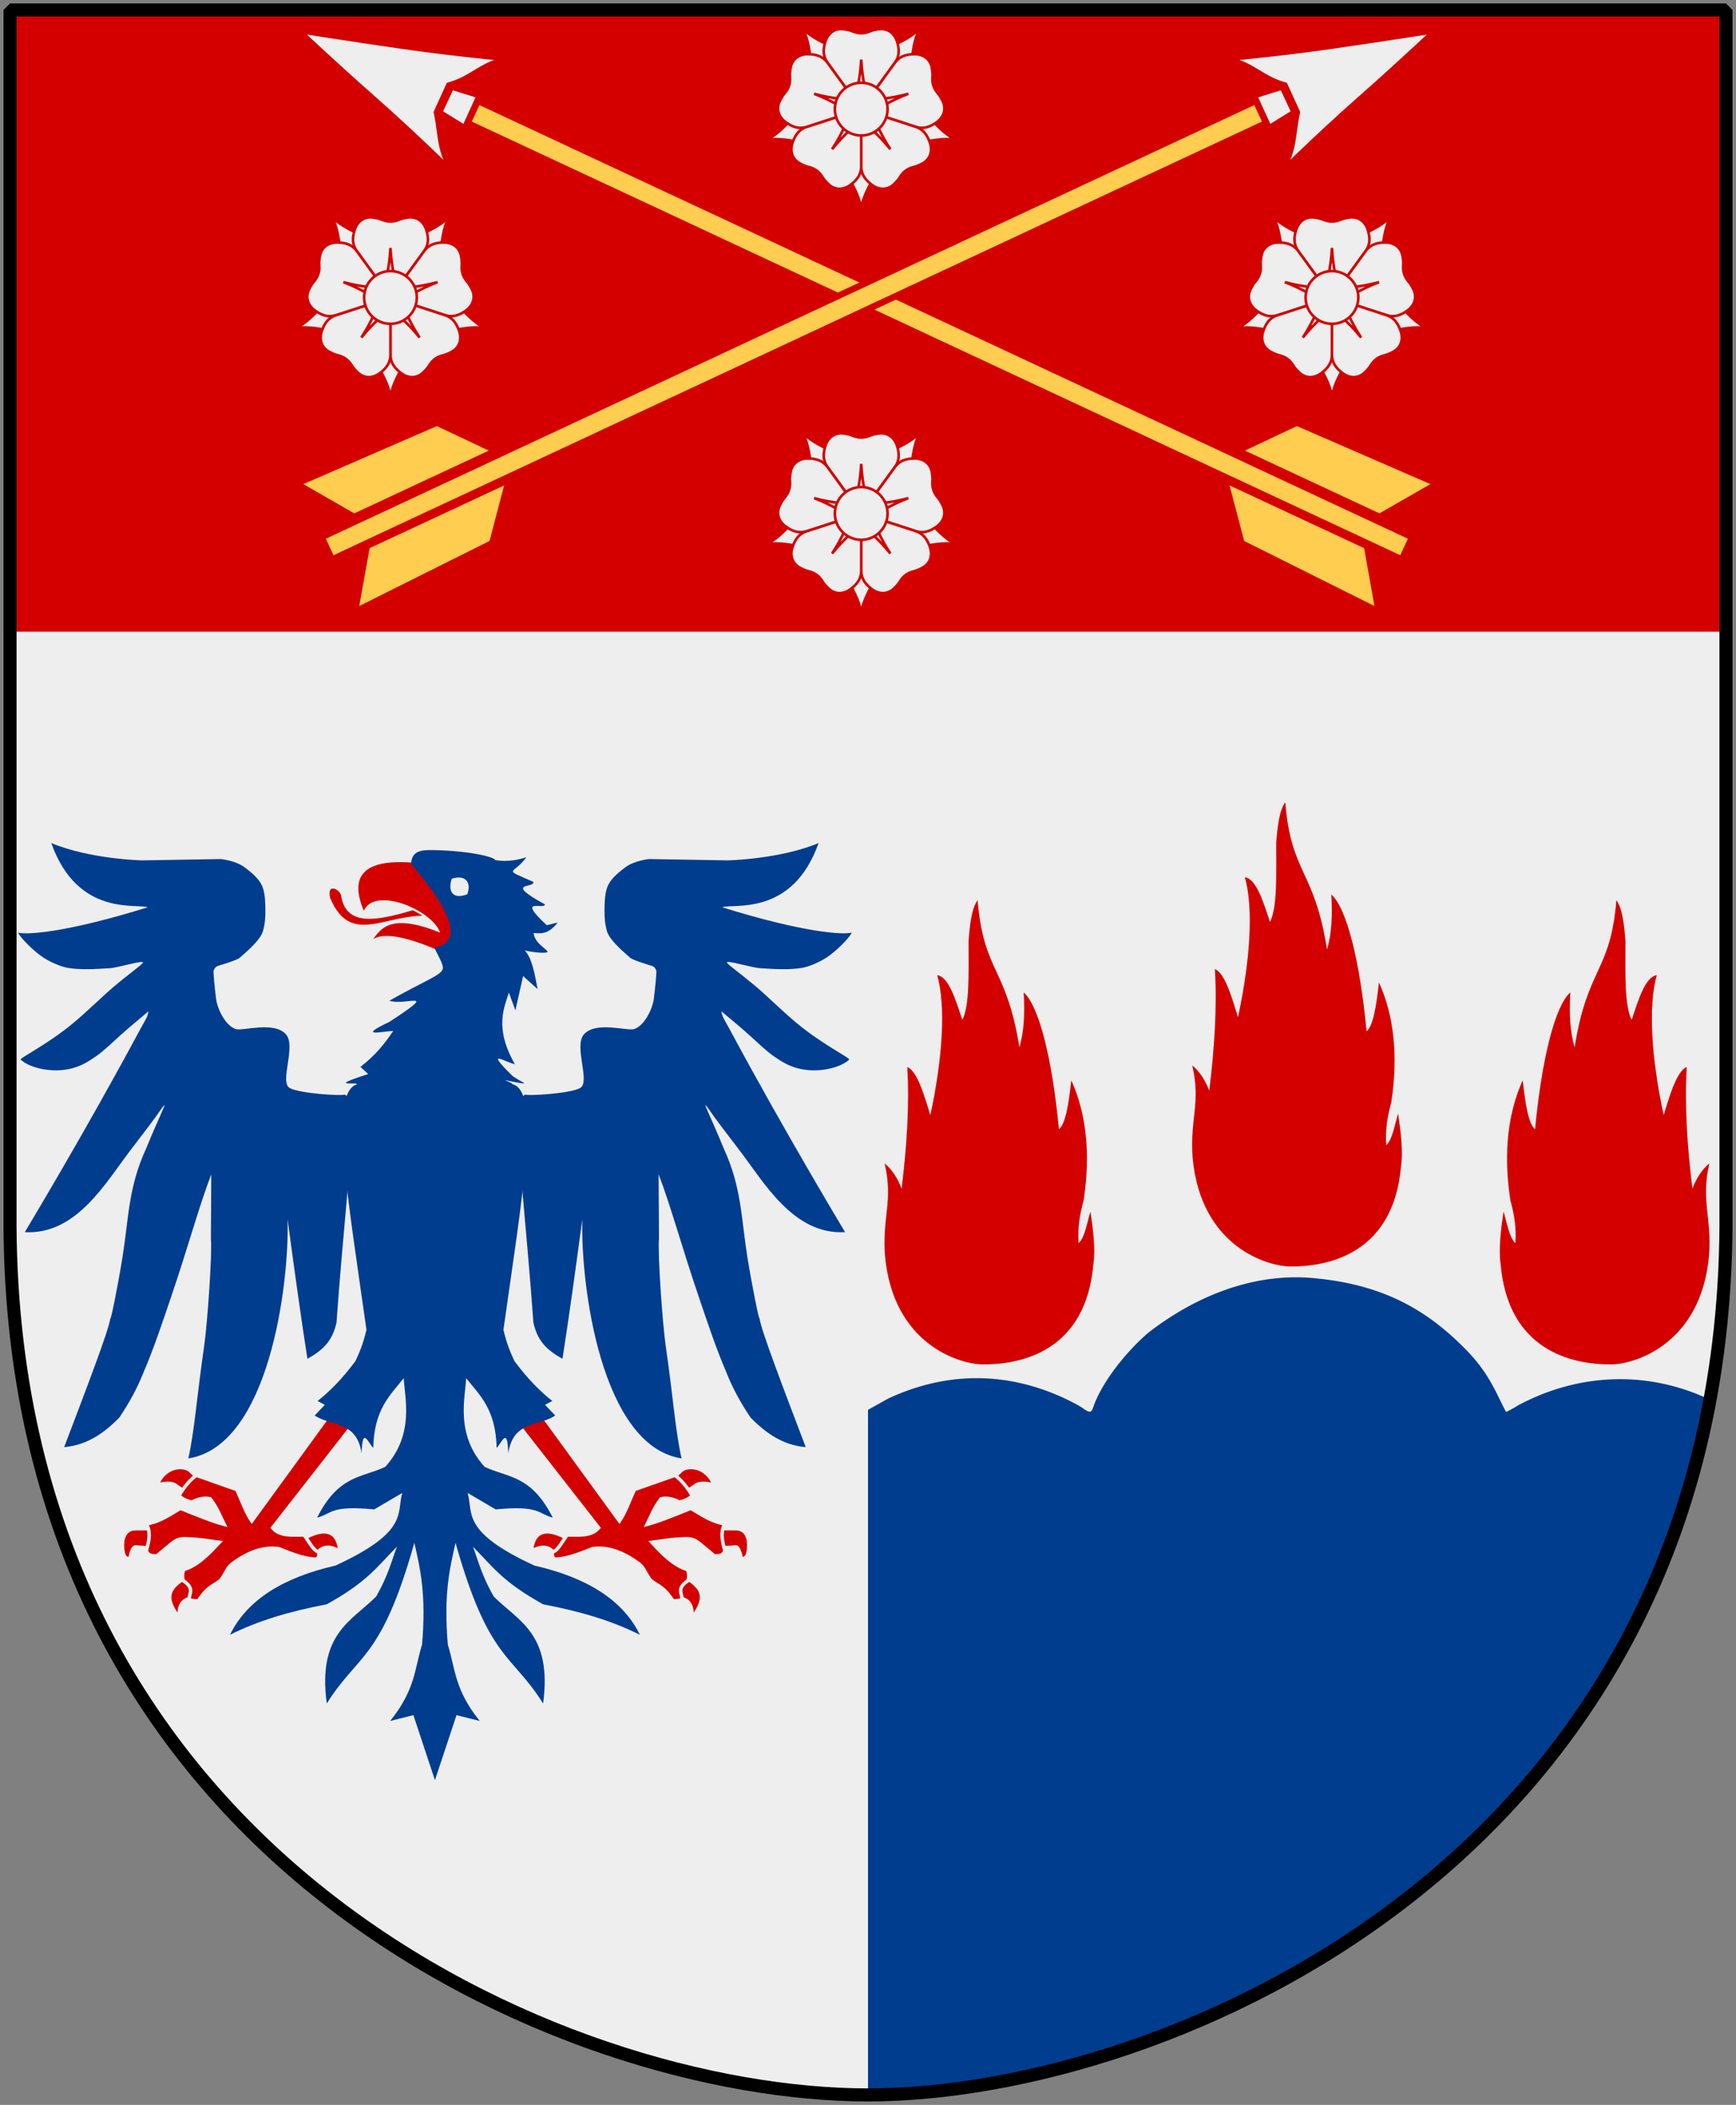
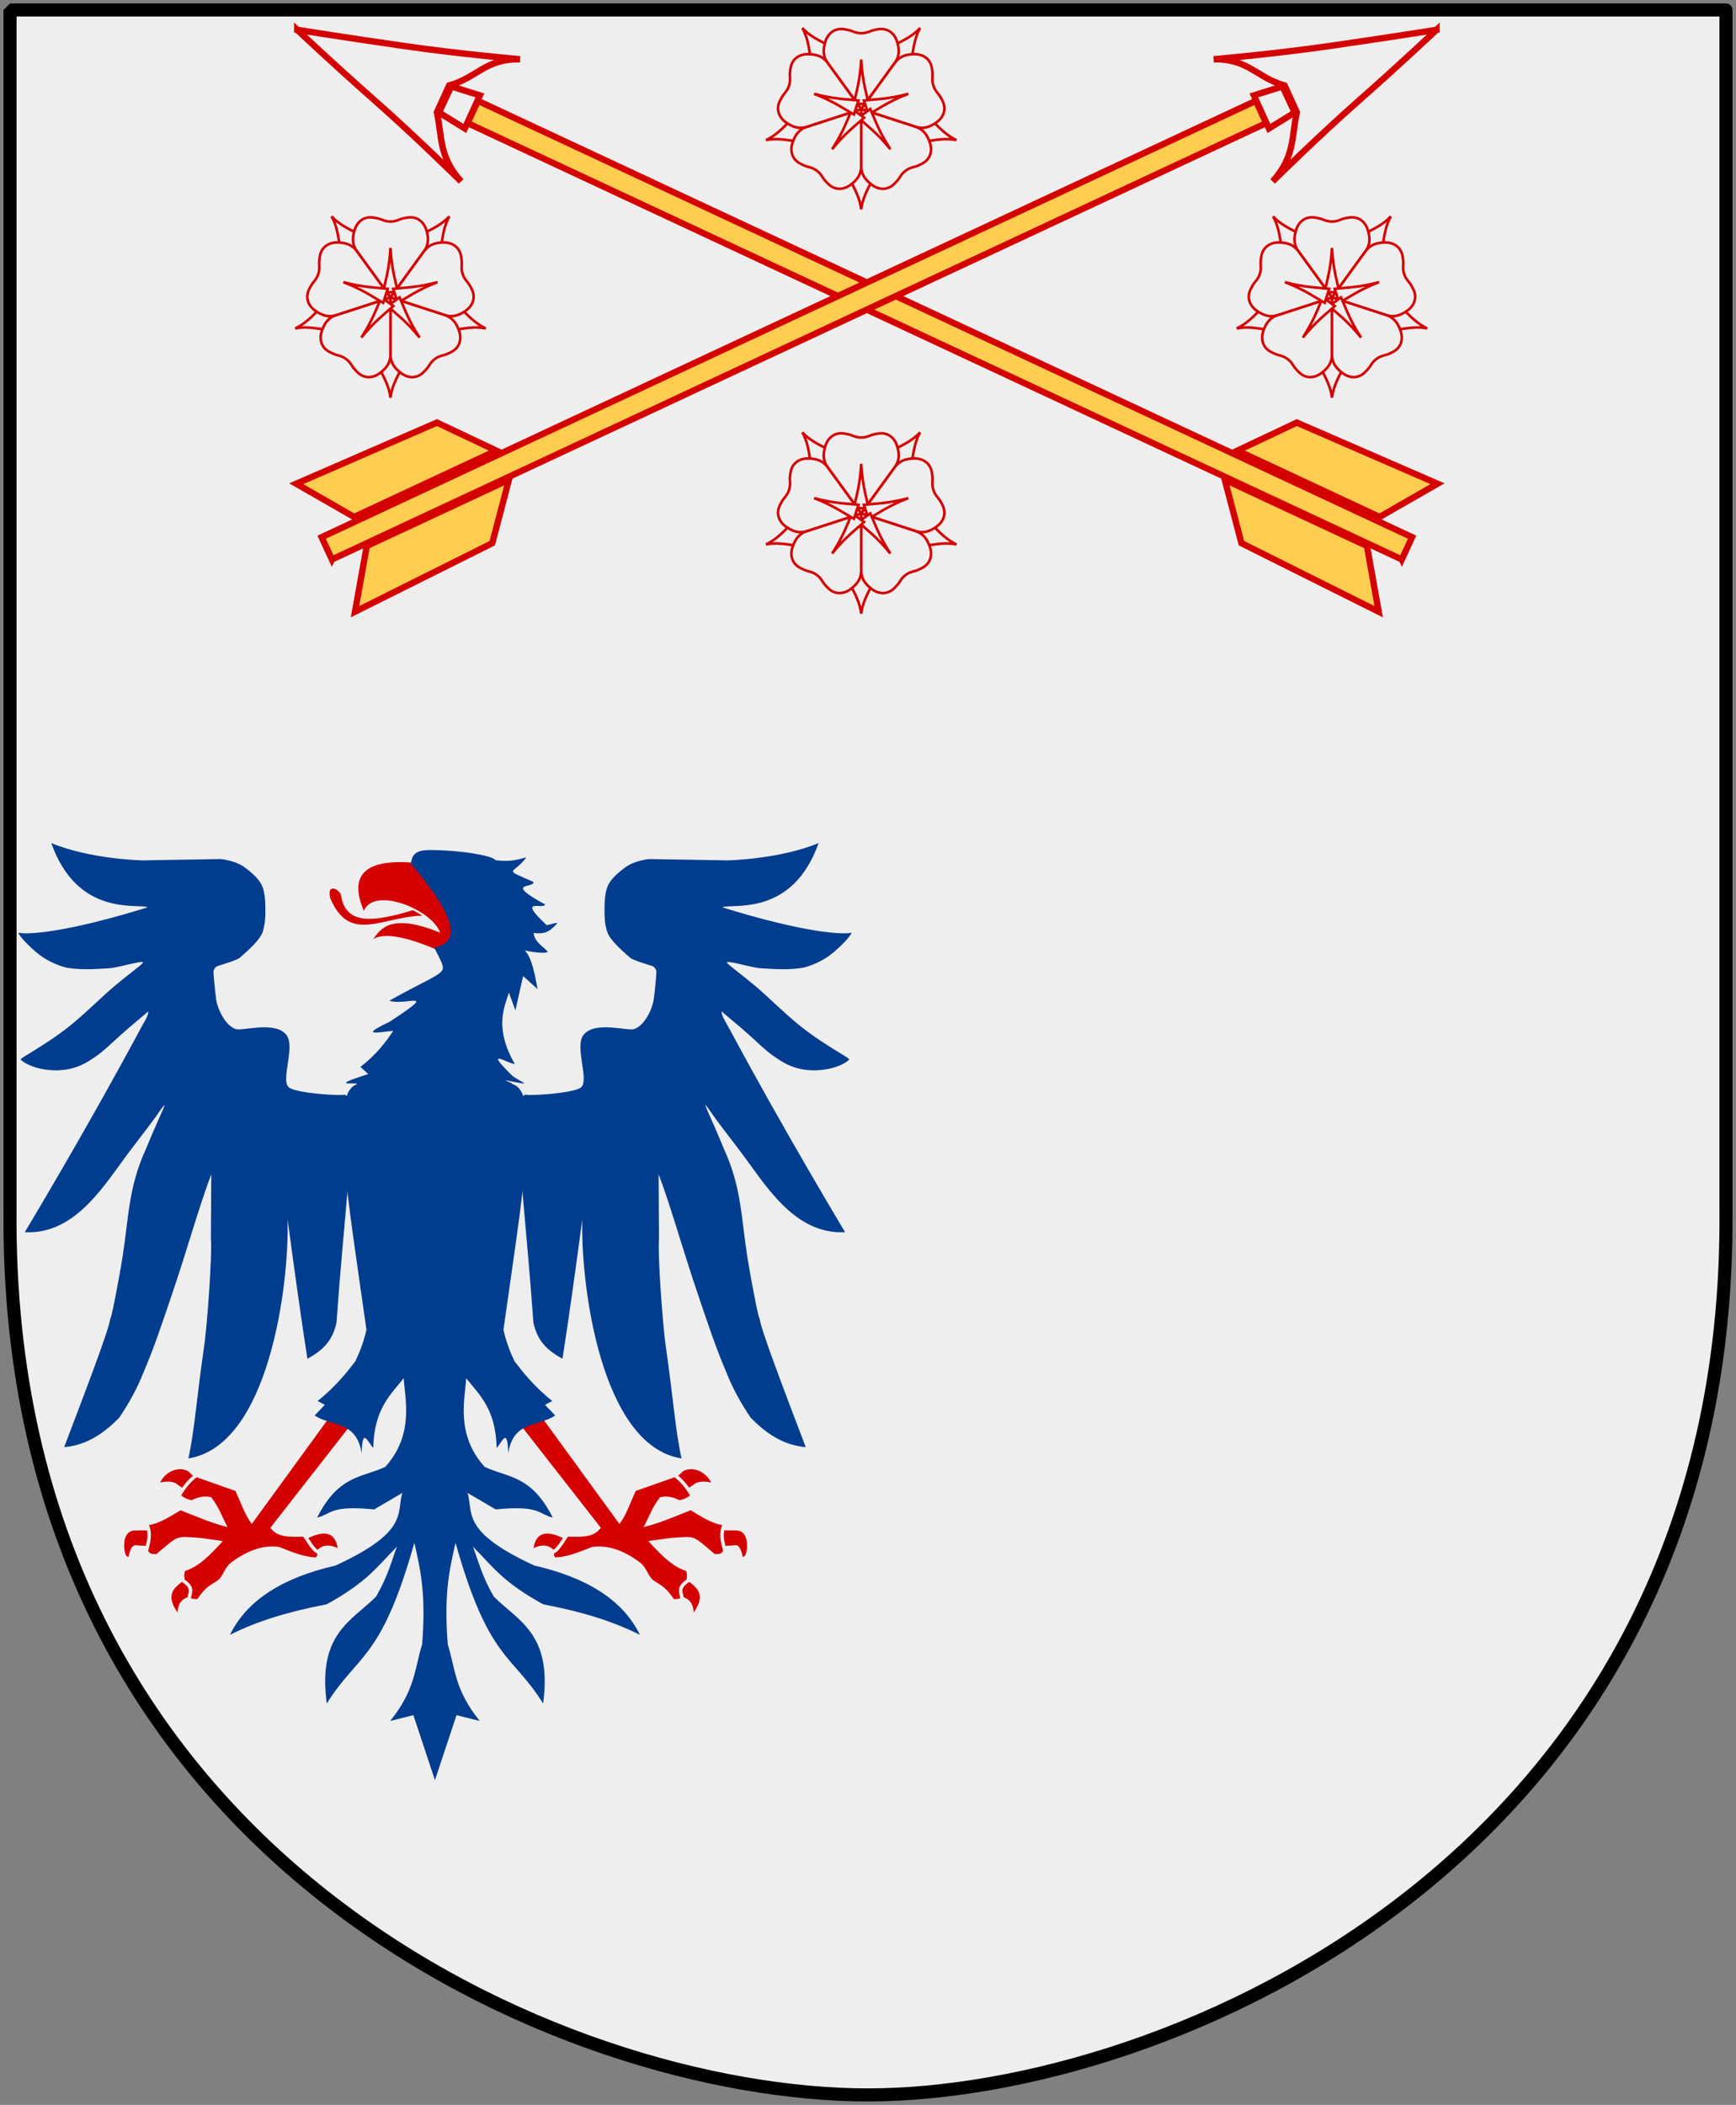
<svg xmlns="http://www.w3.org/2000/svg" xmlns:xlink="http://www.w3.org/1999/xlink" height="304.2" width="251" version="1.0">
  <rect width="100%" height="100%" fill="#808080" stroke="none" />
  <path style="fill:#eee" d="M249.55 1.44H1.45v173.496c-.768 93.721 80.289 127.82 124.05 127.82 42.994 0 124.818-34.099 124.05-127.82V1.44z" />
-   <path style="fill:#d40000" d="M1.1 1.098v90.194h248.5V1.098H1.1z" />
  <g transform="matrix(.427 0 0 .427 93.386 -19.975)">
    <g id="a">
      <g style="fill:#eee;stroke:#d40000;stroke-width:3">
        <path d="M275.717 33.87s-7.385 22.2-14.748 47.287c-7.363 25.087-17.392 53.06-17.392 53.06 6.298-14.62 14.854-16.598 24.726-24.115l13.922-.117c8.976 10.448 18.659 10.071 25.374 25.127 0 0-9.762-26.79-17.406-52.101-7.645-25.31-14.476-49.14-14.476-49.14z" transform="rotate(-65 65.397 288.399) scale(.717)" />
        <path d="m268.64 111.05-1.661 14.24 17.155-.156-1.882-14.056-13.611-.028z" transform="rotate(-65 65.397 288.399) scale(.717)" />
      </g>
      <path style="fill:#ffcd50;stroke:#d40000;stroke-width:3" transform="matrix(-.649 -.303 .3 -.651 -223.62 225.786)" d="M-614.162 269.957h487.421l-.016 11.588H-614.18l.017-11.589z" />
      <g style="fill:#ffcd50;stroke:#d40000;stroke-width:3">
        <path d="m268.41 594.687-25.772 18.148 1.922-72.41 23.842-19.814.008 74.076zM283.35 594.315l25.771 18.148-1.921-72.41-23.843-19.814-.007 74.076z" transform="rotate(-65 65.397 288.399) scale(.717)" />
      </g>
    </g>
    <use xlink:href="#a" height="304.2" width="251" transform="matrix(-1 0 0 1 149.647 0)" />
    <g transform="matrix(.357 0 0 .357 72.912 83.715)" id="d" style="fill:#eee;stroke:#d40000;stroke-width:2.473">
      <path d="m-6 27-7 36C-5 77-1 86 0 95c1-9 5-18 13-32L6 27Z" id="b" />
      <use transform="rotate(72)" xlink:href="#b" width="100%" height="100%" />
      <use transform="rotate(144)" xlink:href="#b" width="100%" height="100%" />
      <use transform="rotate(-144)" xlink:href="#b" width="100%" height="100%" />
      <use transform="rotate(-72)" xlink:href="#b" width="100%" height="100%" />
      <g id="c">
        <path d="M-19-76c-6.5 0-12.5 4-15 12s-2.01 14 1.69 19.5L0 0l32.31-44.5C36.01-50 36.5-56 34-64c-2.5-8-8.5-12-15-12-2 0-8 1-10 2-5 2-7 2-9 2s-4 0-9-2c-2-1-8-2-10-2z" />
        <path d="M0-47C-1-27-5-15-7-5H7C5-15 1-27 0-47Z" />
      </g>
      <use height="100%" width="100%" transform="rotate(72)" xlink:href="#c" />
      <use height="100%" width="100%" transform="rotate(144)" xlink:href="#c" />
      <use height="100%" width="100%" transform="rotate(-144)" xlink:href="#c" />
      <use height="100%" width="100%" transform="rotate(-72)" xlink:href="#c" />
-       <circle r="25" />
    </g>
    <use xlink:href="#d" height="304.2" width="251" transform="translate(0 136.839)" />
    <use xlink:href="#d" height="304.2" width="251" transform="translate(-159.398 63.739)" />
    <use xlink:href="#d" height="304.2" width="251" transform="matrix(1 0 0 1 159.398 63.739)" />
  </g>
-   <path style="fill:#003d8f" d="M187.25 184.594c-7.762.042-15.125 3.282-21.25 8.031-3.584 3.105-6.845 7.505-7.938 10.75-.282.84-.508.846-1.562.094-.45-.321-1.74-.997-2.844-1.5-8.298-3.783-16.926-3.727-25.25.156l-2.906 1.625v99c38.52 0 108.185-27.368 121.719-100.469-8.922-4.249-18.875-3.867-27.594.75-.99.593-1.825 1.054-1.875 1-.05-.054-.534-1-1.063-2.094-1.69-3.495-3.187-5.497-6.156-8.28-5.613-5.265-11.75-8.017-19.937-8.876a27.895 27.895 0 0 0-3.344-.187z" />
-   <path id="e" style="fill:#d40000;stroke:none" d="M172.436 167.314c-.421-5.606 1.213-7.91-.05-13.323 1.065.806 1.981 2.342 2.452 3.647.718-5.836 1.163-12.055.817-17.584 1.584.614 2.674 4.914 3.342 6.95 1.783-8.294 2.253-15.78.99-20.235 1.61.27 2.551 3.187 3.64 6.489 1.065-2.188.892-6.719.892-11.403.173-2.227.42-4.722 1.312-5.913.867 10.482 4.184 9.599 6.041 21.27.669-2.303.793-4.799.62-7.947 2.178 1.958 4.085 9.291 5.1 19.773.966-.768 1.411-3.724 1.783-7.065 2.104 4.646 2.847 10.444 1.782 17.355-.544 1.958-.891 3.954-.718 6.181.892-.845 1.189-2.88 1.709-4.569.371 2.496.743 5.452.42 7.602-1.064 12.44-10.254 14.547-16.06 14.484-3.252-.037-12.904-2.85-14.072-15.712z" />
  <use xlink:href="#e" height="304.2" width="251" transform="translate(-44.48 14.153)" />
  <use xlink:href="#e" height="304.2" width="251" transform="matrix(-1 0 0 1 419.536 14.153)" />
-   <path style="color:#000;fill:none;fill-opacity:0;fill-rule:nonzero;stroke:#000;stroke-width:1.888;stroke-linecap:round;stroke-linejoin:bevel;marker:none;marker-start:none;marker-mid:none;marker-end:none;stroke-miterlimit:4;stroke-dashoffset:0;stroke-opacity:1;visibility:visible;display:block" d="M249.55 1.44H125.5 1.45v173.496c-.768 93.721 80.289 127.82 124.05 127.82 42.994 0 124.818-34.099 124.05-127.82V1.44z" />
+   <path style="color:#000;fill:none;fill-opacity:0;fill-rule:nonzero;stroke:#000;stroke-width:1.888;stroke-linecap:round;stroke-linejoin:bevel;marker:none;marker-start:none;marker-mid:none;marker-end:none;stroke-miterlimit:4;stroke-dashoffset:0;stroke-opacity:1;visibility:visible;display:block" d="M249.55 1.44H125.5 1.45v173.496c-.768 93.721 80.289 127.82 124.05 127.82 42.994 0 124.818-34.099 124.05-127.82V1.44" />
  <g style="fill:#003d8f" transform="matrix(.502 0 0 .502 -.114 112.997)">
    <use xlink:href="#f" height="304.2" width="251" transform="matrix(-1 0 0 1 251 0)" />
    <path id="f" d="m101.385 91.295-1.872-1.28c-.887.443-12.937-.287-15.817-1.873-3.104-1.71 1.961-12.08-1.14-15.5-3.473-3.834-12.506-.827-14.464-1.49-2.907-.986-5.209-5.635-5.62-8.64-.414-3.018-.833-7.88-.735-8.127.099-.246.37-1.142 1.314-1.424 1.062-.317 5.613-1.693 6.249-2.352.509-.527 5.824-4.722 6.636-7.557.696-2.428.722-4.134.722-5.908 0-1.773-.008-4.476-.698-6.595-.69-2.119-2.652-4.007-5.313-5.978-2.66-1.97-6.857-2.356-6.857-2.356l-22.526.382C41.24 22.6 26.31 22.315 15 17.615c7.614 21.489 25.009 17.262 27.75 18.495C18.924 43.513 7.823 44.036 5.5 43.402c.036.647 2.91 3.951 6.196 6.458 2.659 2.029 6.343 3.41 8.093 3.692 3.67.594 7.71.369 12.068.09 2.438-.156 10.15-2.541 9.514-1.568-.5.764-3.926 3.146-8.118 6.672-3.683 3.097-7.951 7.415-12.161 10.877-7.53 6.193-15.342 9.916-14.902 10.34 2.485 2.392 9.398 4.092 15.138 2.402 2.464-.726 3.998-1.597 6.69-3.458 2.08-1.438 4.975-4.237 6.691-5.786 3.257-2.939 6.316-5.37 8.238-7.053-.006 1.322-1.024 2.74-2.266 5.025C25.11 100.164 7.372 129.63 7.372 129.63c14.91.822 23.332-14.34 30.503-23.685C47 94.051 44.917 96.54 46.889 93.857c1.973-2.682-.471 1.694-4.631 11.826-5.04 10.995-4.91 19.418-6.723 30.995-1.397 8.64-3.472 18.884-3.526 17.687-.195 2.884-7.35 21.496-13.304 37.151 7.035-.567 12.084-4.653 15.866-8.475 2.809-4.16 5.14-8.388 6.898-12.81 3.204-7.461 5.524-14.603 7.86-21.425 4.891-14.292 8.306-26.907 11.75-35.83l-.109 18.555c.415 4.433-1.042 24.73-1.945 30.941-2.196 15.105-2.726 24.071-4.548 32.296 23.154-3.602 29.113-49.852 28.578-68.883 1.906 14.233 3.81 28.057 5.716 40.206 4.627-2.582 7.241-5.24 8.377-10.445 1.018-14.395 2.233-26.772 3.252-38.926l9.558-18.527-8.573-6.898z" />
    <g style="fill:#d40000">
      <g id="g">
        <path d="M45.128 220.074c.018-.113.175-4.601.172-4.562-.002.038-5.836-.155-6.842.06-1.718.367-2.7 2.128-2.426 5.22.157 1.026.261 2.104 1.182 2.365.933-4.294 2.067-3.335 3.057-3.32 1.196.019 4.839.349 4.857.237zM57.692 201.43l-3.066 3.066-3.136-2.09c-1.025-.99-2.813-1.226-5.156-.697 2.398-4.654 7.425-4.408 8.64-2.718l2.718 2.439zM56.856 234.041c2.537-.615.94-7.522-2.439-5.017-3.38 2.506-7.09 4.282-3.066 10.104.204-4.205 2.968-4.471 5.505-5.087zM87.516 218.502c5.933-3.406 9.235-2.679 9.965 2.09-3.153-1.517-5.205-.587-6.69 1.603" />
        <path style="stroke:#eee" d="m103.682 182.825-6.69-3.345-24.249 33.308c-1.652-2.383-2.902-5.974-4.32-9.059l-11.625-4.099c-1.768 1.216-3.508 3.312-5.017 5.853 1.057 1.133 2.367 1.509 3.681 1.87 1.766-.96 3.53-1.329 5.296-.976 2.16 2.868 2.836 4.995 4.042 7.387-3.272-.855-7.314-2.506-12.618-4.633-2.924 1.724-6.093 3.959-9.755 4.452.324.647.528 1.278.643 1.899.381 2.06-.224 3.995-.708 5.947.832 1.764 2.106 1.155 2.96 1.475 5.03-4.106 5.33-4.916 7.944-5.017 5.253.136 7.007.661 10.14 1.033-2.883 3.11-6.222 6.653-10.174 7.805-.56.912-.5 2.032-.278 3.205 3.36 2.245 1.82 3.523 1.754 5.279.384.518 1.489.556 2.648.557 2.736-4.242 4.298-4.18 6.329-5.836 1.445-1.631 1.883-3.64 3.352-4.743 4.99-3.746 9.423-4.99 13.43-4.455 4.824 1.944 7.642 2.933 11.09 3.066.118-.695.795-.466.436-2.114-1.394-.216-2.788-2.986-4.181-4.878-3.357-.026-6.971.464-9.076-2.067l24.946-31.914z" />
      </g>
      <use xlink:href="#g" height="304.2" width="251" transform="matrix(-1 0 0 1 251.382 0)" />
      <path style="stroke:#eee" d="M96.186 30.211c-1.09-.053-1.95.848-1.334 3.401 6.112 14.435 16.493 4.815 28.641 5.435-1.277-.986-2.77-1.875-4.334-2.634-11.608 3.519-19.055 4.255-20.205-3.868-.357-1.287-1.678-2.28-2.768-2.334z" />
      <path d="m137.632 28.825-7.588 21.286c-11.761-5.51-19.016-6.938-22.37-4.829 2.09-2.696 4.781-7.804 19.316-1.872-2.203-6.526-18.878-13.477-21.976-6.307-4.307-10.152.2-14.78 13.5-13.895l19.118 5.617z" />
    </g>
    <path d="M106.295 84.11c-12.613 4.027-2.636 2.094-3.31 2.971-7.877 2.523-2.788 31.163 2.788 70.658-1.069 4.479-2.137 6.753-3.205 9.059-1.829 2.404-5.485 7.207-10.87 11.428l2.09 1.115-2.927 3.066c4.726 3.204 12.086 1.407 13.518 10.87.242-7.752 1.696-3.279 3.345-1.533.266-11.219 4.952-15.261 8.78-20.068.299 5.715 3.163 16.123-5.296 25.503-6.613 3.17-13.38 2.218-19.65 14.634 4.321-1.115 3.73-3.605 16.445-2.37l8.083-4.738c-1.668 5.883 1.93 11.153-19.232 20.905-14.962 3.42-25.452 9.821-30.382 19.929 8.17-4.06 16.808-6.653 27.873-8.78 11.696-6.49 14.287-10.61 20.208-16.585-1.682 4.533-2.599 8.453-5.993 14.355-7.12 7.12-16.925 10.691-14.215 30.8 8.966-14.38 15.653-12.3 25.225-46.27 1.674 7.43 3.448 14.608 2.23 29.267-2.183 6.987-1.905 12.99-9.198 22.02l6.69-1.673 6.208 18.731 6.209-18.73 6.69 1.672c-7.294-9.03-7.016-15.033-9.199-22.02-1.218-14.659.556-21.837 2.23-29.266 9.572 33.969 16.259 31.89 25.225 46.269 2.71-20.109-7.096-23.68-14.215-30.8-3.394-5.902-4.31-9.822-5.993-14.355 5.92 5.974 8.512 10.096 20.208 16.585 11.065 2.127 19.703 4.72 27.873 8.78-4.93-10.108-15.42-16.51-30.382-19.93-21.162-9.75-17.564-15.02-19.232-20.904l8.083 4.738c12.715-1.235 12.124 1.255 16.445 2.37-6.27-12.416-13.037-11.463-19.65-14.634-8.459-9.38-5.595-19.788-5.296-25.503 3.828 4.807 8.514 8.85 8.78 20.068 1.649-1.746 3.103-6.22 3.345 1.533 1.432-9.463 8.791-7.666 13.518-10.87l-2.927-3.066 2.09-1.115c-5.385-4.22-9.041-9.024-10.87-11.428-1.068-2.306-2.136-4.58-3.205-9.059 5.576-39.495 10.665-68.135 2.787-70.658-1.725-.923 1.711.645-2.382-1.239 9.08 1.821 4.99.928 2.15-1.24-8.416-8.273-1.665-3.668.731-3.355-6.066-10.576-2.951-16.514-1.716-20.592l1.873 5.125 2.225-9.879 4.18 3.769c-.844-4.383-1.595-8.925-3.699-11.148 3.51.797 6 .748 6.43.537.913-.446-3.694-2.386-3.868-5.562 2.993.337 4.432-.16 6.712-2.695.697-.774-3.252.83-3.082.324-8.708-8.098-.674-4.227-.347-5.838-12.34-6.746-2.78-4.548-3.391-6.504-9.17-4.054-5.745-1.912-2-7.066-2.101.598-5.098 1.436-8.975.8.03-.777-6.898-2.666-17.71-2.883-3.778-.076-6.281.218-6.532 3.967 13.88 16.293 13.764 22.677 6.701 24.144 1.675 3.344 2.86 5.297 2.356 6.345-.85 1.764-5.39 3.3-15.296 8.9 4.663 1.62 14.82-3.609.043 6.082-9.659 4.565-2.132 2.762 1.072 2.62-2.37 3.52-5.068 7.01-9.46 10.347l2.266 2.07z" />
-     <path style="fill:#eee" d="M130.336 27.886c3.812-1.22 5.755.819 4.494 4.46-4.045 1.594-5.73-.666-4.494-4.46z" />
  </g>
</svg>